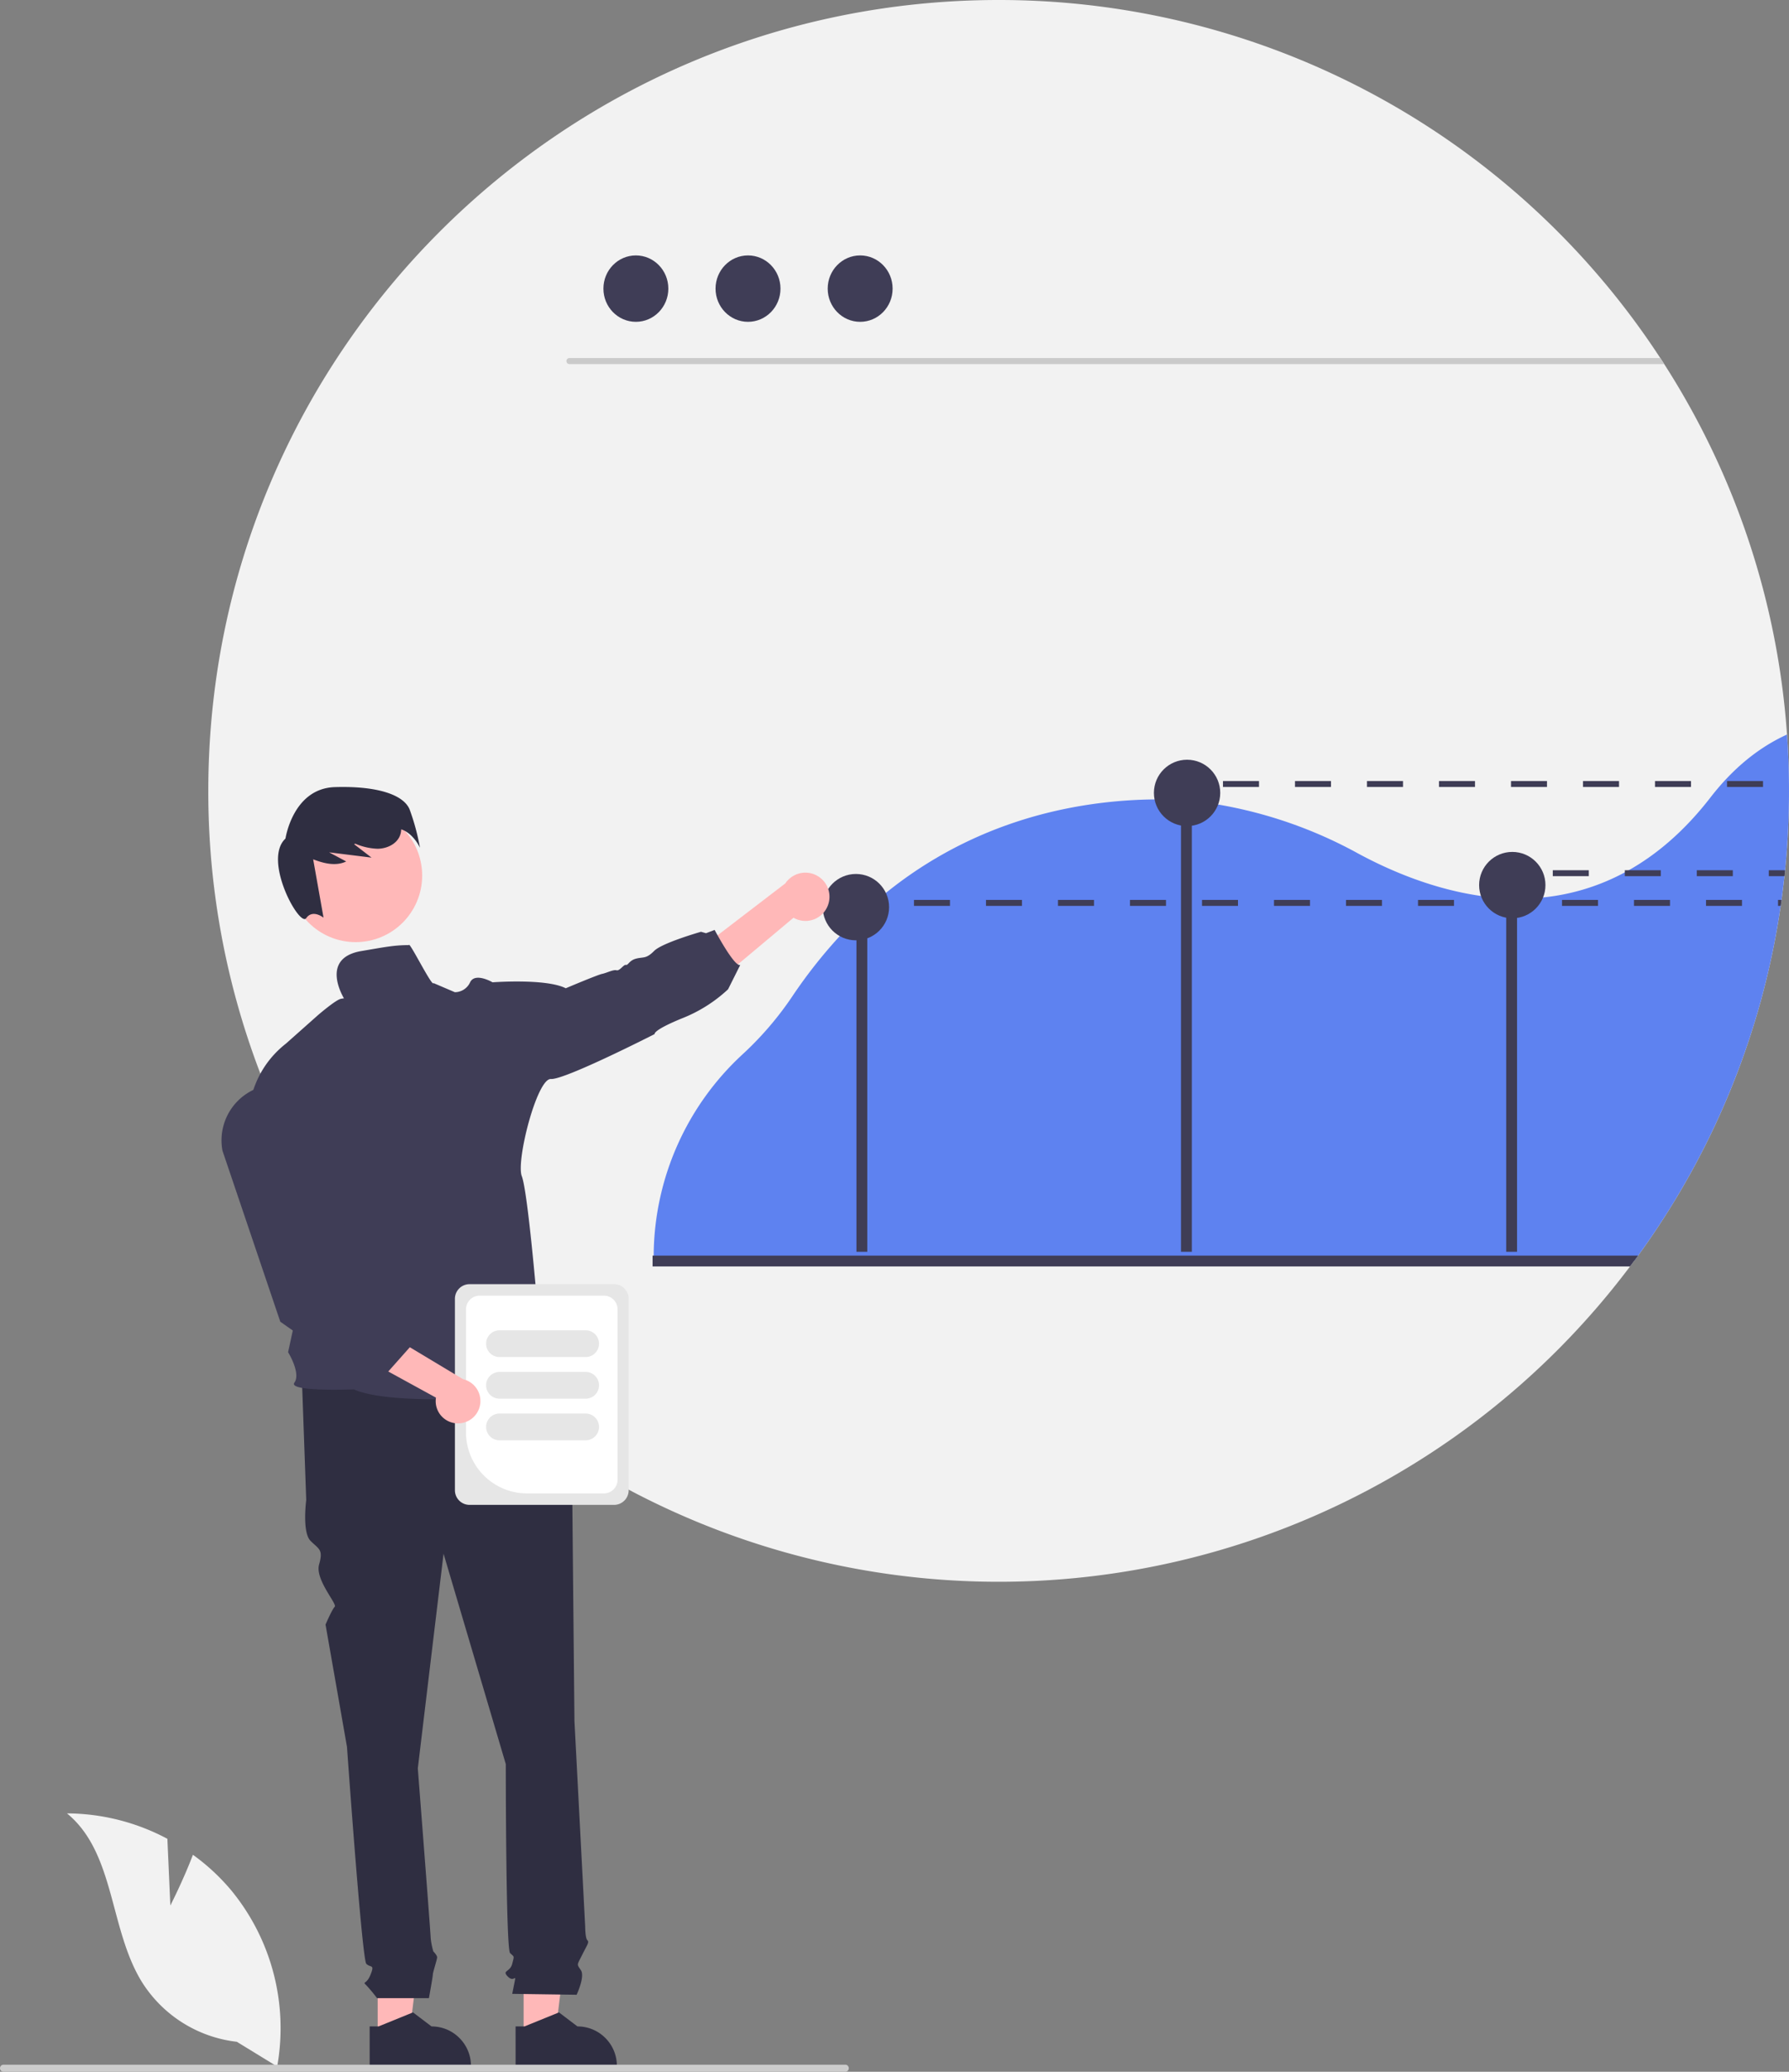
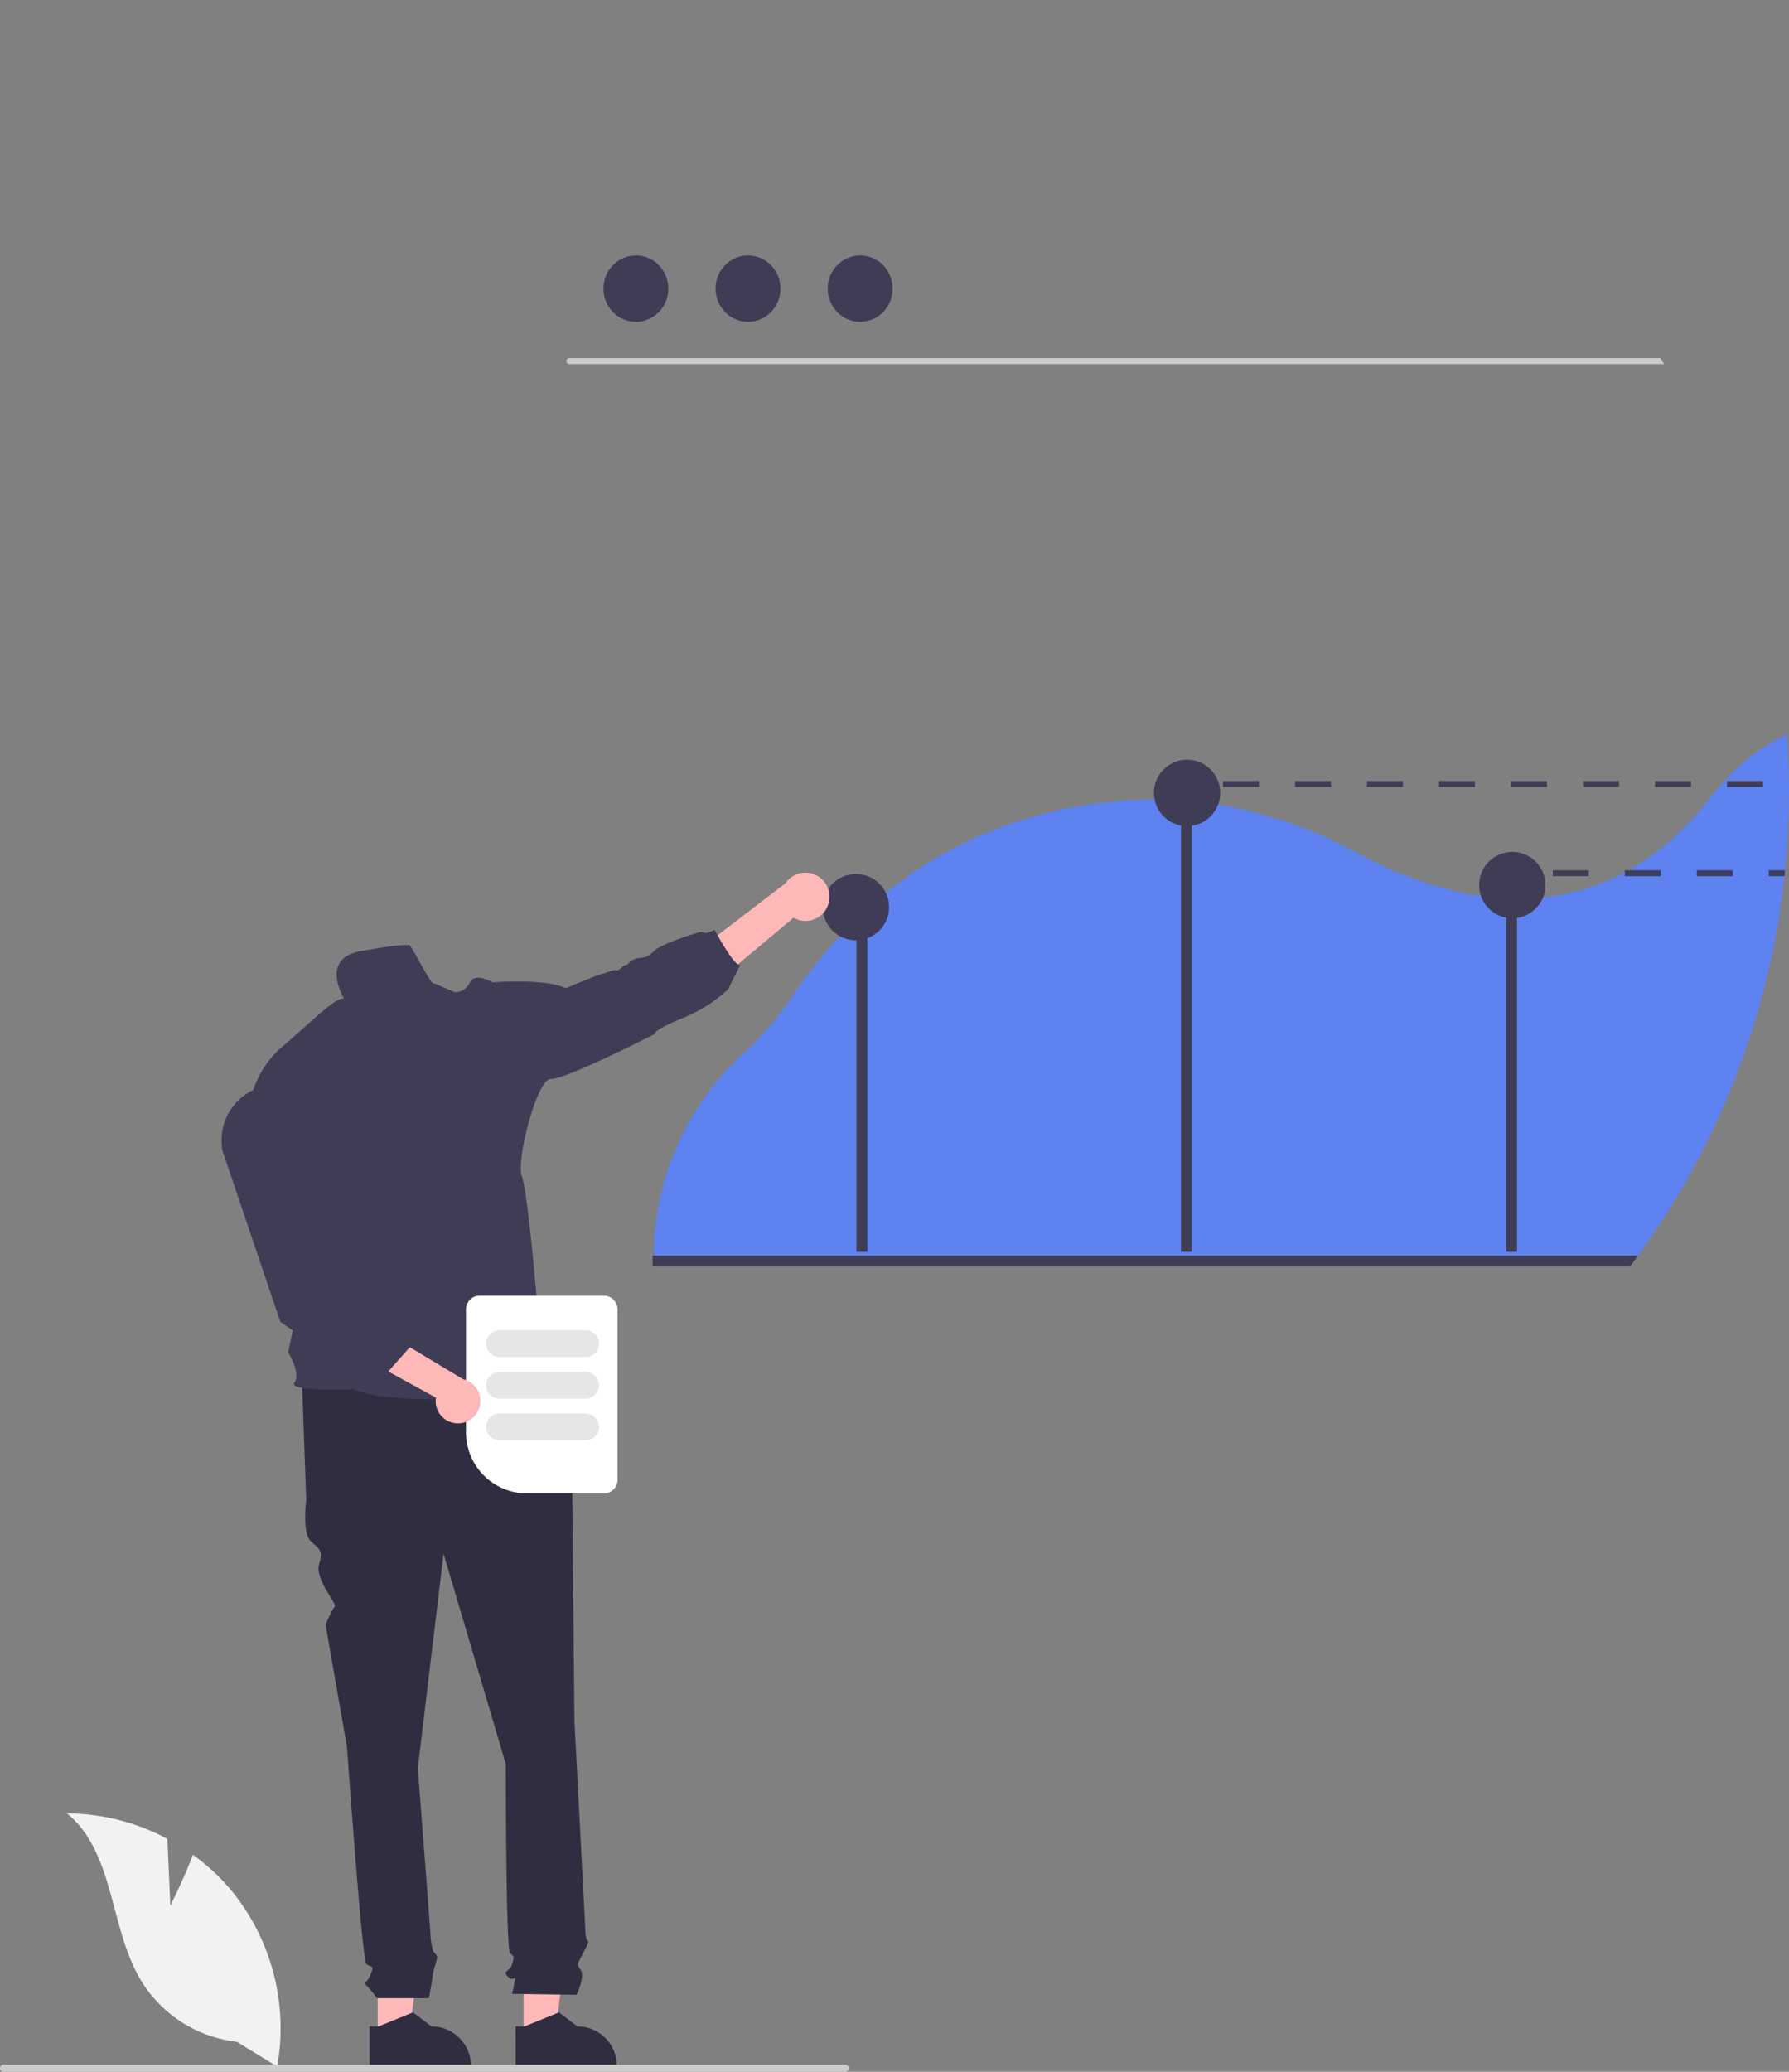
<svg xmlns="http://www.w3.org/2000/svg" width="602.107" height="696.919" viewBox="0 0 602.107 696.919" role="img">
  <rect x="0" y="0" width="602.107" height="696.919" fill="#808080" stroke="none" />
-   <path d="M901.053,367.541q0,2.97-.07,5.93c-.02,1.29-.06,2.58-.11,3.87-.01.37-.02.73-.04,1.1q-.045,1.065-.09,2.1-.33,6.915-1.02,13.73c-.02.22-.04.44-.06.65-.05.45-.09.9-.15,1.35-.14,1.35-.29,2.7-.46,4.03-.11.9-.22,1.79-.34,2.69-.06.43-.12.86-.17,1.28-.07.47-.13.93-.2,1.39-.03.2-.06.4-.09.61-.1.68-.2,1.37-.31,2.05-.13.89-.27,1.77-.42,2.66q-.21,1.32-.45,2.64c-.15.88-.31,1.76-.47,2.64-.16.89-.33,1.77-.5,2.65q-1.29,6.54-2.88,12.97-.63,2.505-1.29,5-1.095,4.05-2.31,8.06c-.23.74-.46,1.48-.69,2.21-.26.84-.53,1.68-.8,2.51-.27.84-.54,1.67-.82,2.5-.28.83-.56,1.66-.85,2.49-.28.82-.57,1.65-.87,2.47-.29.83-.59,1.65-.89,2.47-.31.82-.61,1.64-.92,2.45q-.93,2.46-1.91,4.87c-.32.81-.65,1.62-.99,2.42q-1.995,4.83-4.18,9.55c-.32.7-.64,1.4-.97,2.09-.22.46-.43.91-.65,1.37-.37.76-.73,1.51-1.1,2.26-.37.76-.75,1.53-1.14,2.3q-1.155,2.28-2.35,4.55c-.79,1.51-1.6,3.02-2.43,4.51s-1.67,2.98-2.52,4.45c-.43.74-.86,1.48-1.29,2.21q-2.595,4.395-5.36,8.69-2.745,4.275-5.67,8.45c-.97,1.39-1.96,2.78-2.96,4.15-.4.55-.8,1.09-1.2,1.63-.49.68-1,1.35-1.51,2.02a265.809,265.809,0,0,1-382.97,44.18q-4.38-3.66-8.6-7.5a267.376,267.376,0,0,1-46.71-55.98c-1.61-2.59-3.19-5.21-4.71-7.85a264.766,264.766,0,0,1-35.51-132.87c0-146.91,119.09-266,266-266a265.777,265.777,0,0,1,222.68,120.44c.44.67.88,1.35,1.32,2.03a264.422,264.422,0,0,1,41.33,124.62Q901.058,357.991,901.053,367.541Z" transform="translate(-298.947 -101.541)" fill="#f2f2f2" />
  <path d="M859.053,224.011h-368.45a1.015,1.015,0,0,1,0-2.03h367.13C858.173,222.651,858.613,223.331,859.053,224.011Z" transform="translate(-298.947 -101.541)" fill="#cacaca" />
  <ellipse cx="214.01" cy="97.09" rx="10.925" ry="11.169" fill="#3f3d56" />
  <ellipse cx="251.753" cy="97.09" rx="10.925" ry="11.169" fill="#3f3d56" />
  <ellipse cx="289.495" cy="97.09" rx="10.925" ry="11.169" fill="#3f3d56" />
  <path d="M900.383,348.631c-9.61,4.37-18.22,11.43-25.74,21.14-8.69,11.23-18,19.14-27.51,24.5-.45.25-.89.49-1.34.73a73.528,73.528,0,0,1-27.51,8.43,83.499,83.499,0,0,1-8.76.42c-1.22-.01-2.44-.04-3.65-.1-2.87-.14-5.71-.42-8.5-.82-16.02-2.28-30.51-8.44-41.24-14.23a150.088,150.088,0,0,0-47.21-16.52q-4.44-.735-8.86-1.15c-1.22-.12-2.43-.21-3.64-.29q-4.455-.3-8.9-.28c-1.52.01-3.03.04-4.55.1-25.54,1-58.85,8.28-88.72,33.71-.4.34-.79.68-1.19,1.02-.37.32-.74.65-1.11.98a149.143,149.143,0,0,0-13.34,13.47,169.09,169.09,0,0,0-13.2,17.25,110.056,110.056,0,0,1-16.64,19.3,92.677,92.677,0,0,0-29.82,67.12v.5c-.01.54-.01,1.09-.01,1.63h330.13c.4-.54.8-1.08,1.19-1.63,1-1.37,1.99-2.76,2.96-4.15q2.925-4.17,5.67-8.45,2.775-4.29,5.36-8.69c.43-.73.86-1.47,1.29-2.21.85-1.47,1.69-2.96,2.52-4.45s1.64-3,2.43-4.51q1.2-2.265,2.35-4.55c.39-.77.77-1.54,1.14-2.3.37-.75.73-1.5,1.1-2.26.22-.46.43-.91.65-1.37.33-.69.65-1.39.97-2.09q2.19-4.725,4.18-9.55c.34-.8.67-1.61.99-2.42q.975-2.415,1.91-4.87c.31-.81.61-1.63.92-2.45.3-.82.6-1.64.89-2.47.3-.82.59-1.65.87-2.47.29-.83.57-1.66.85-2.49.28-.83.55-1.66.82-2.5.27-.83.54-1.67.8-2.51.23-.73.46-1.47.69-2.21q1.215-4.005,2.31-8.06.66-2.49,1.29-5,1.59-6.42,2.88-12.97c.17-.88.34-1.76.5-2.65.16-.88.32-1.76.47-2.64q.24-1.32.45-2.64c.15-.89.29-1.77.42-2.66.11-.68.21-1.37.31-2.05.03-.21.06-.41.09-.61.07-.47.13-.93.19-1.39.06-.43.12-.86.18-1.28.12-.9.23-1.79.34-2.69.17-1.33.32-2.68.46-4.03h.01c.04-.45.09-.9.14-1.35.02-.21.04-.43.06-.65q.69-6.81,1.02-13.73.045-1.035.09-2.1c.02-.37.03-.73.04-1.1.05-1.29.09-2.58.11-3.87q.075-2.955.07-5.93Q901.053,358.001,900.383,348.631Z" transform="translate(-298.947 -101.541)" fill="#5E82F0" />
  <rect x="288.244" y="314.155" width="3.648" height="106.939" fill="#3f3d56" />
  <rect x="397.473" y="264.211" width="3.648" height="156.883" fill="#3f3d56" />
  <rect x="506.927" y="297.047" width="3.648" height="124.047" fill="#3f3d56" />
  <circle cx="399.522" cy="266.726" r="11.161" fill="#3f3d56" />
  <circle cx="508.976" cy="297.737" r="11.161" fill="#3f3d56" />
  <circle cx="288.069" cy="305.155" r="11.161" fill="#3f3d56" />
  <path d="M850.263,523.911c-.4.55-.8,1.09-1.2,1.63-.49.68-1,1.35-1.51,2.02h-328.97v-3.65Z" transform="translate(-298.947 -101.541)" fill="#3f3d56" />
  <polygon points="127.115 685.125 137.686 685.125 142.715 644.349 127.113 644.35 127.115 685.125" fill="#ffb8b8" />
  <path d="M453.563,787.101a13.14,13.14,0,0,0-4.3-2.89,13.412,13.412,0,0,0-5.08-1l-6.23-4.72-.33.13-11.28,4.59h-2.98v13.7h34.09v-.43A13.16,13.16,0,0,0,453.563,787.101Z" transform="translate(-298.947 -101.541)" fill="#2f2e41" />
  <polygon points="176.228 685.125 186.799 685.125 191.828 644.349 176.226 644.35 176.228 685.125" fill="#ffb8b8" />
  <path d="M502.683,787.101a13.077,13.077,0,0,0-4.31-2.89,13.336,13.336,0,0,0-5.08-1l-6.22-4.72-.34.14-11.28,4.58h-2.98l.01,13.7h34.08v-.43A13.192,13.192,0,0,0,502.683,787.101Z" transform="translate(-298.947 -101.541)" fill="#2f2e41" />
  <path d="M483.625,563.522,400.566,565.689l1.444,40.446s-1.444,10.834,1.444,13.723,4.333,2.889,2.889,7.945,6.187,13.313,5.26,14.24-3.094,5.983-3.094,5.983l7.222,41.168s5.056,71.503,6.5,72.947,2.889,0,1.444,3.611-2.889,2.167-1.444,3.611a53.192,53.192,0,0,1,3.611,4.333h17.462s1.317-7.222,1.317-7.945,1.444-5.056,1.444-5.778-1.277-1.999-1.277-1.999a23.761,23.761,0,0,1-.89-4.501c0-1.444-4.333-57.058-4.333-57.058l8.667-72.225,20.945,70.78s0,62.113,1.444,63.558,1.444.722.722,3.611-3.611,2.167-1.444,4.333,2.889-1.444,2.167,2.167l-.722,3.611,21.667.31s2.889-6.088,1.444-8.255-1.358-1.575.404-5.121,2.485-4.268,1.762-4.99-.722-4.564-.722-4.564l-3.611-69.106s-.722-72.947-.722-75.114a7.204,7.204,0,0,1,.6-3.249v-2.941l-2.767-10.421Z" transform="translate(-298.947 -101.541)" fill="#2f2e41" />
  <path d="M577.621,405.998a8.065,8.065,0,0,1-11.61,4.261l-36.054,30.205-1.959-14.764,35.264-26.995a8.109,8.109,0,0,1,14.359,7.293Z" transform="translate(-298.947 -101.541)" fill="#ffb8b8" />
-   <circle cx="119.696" cy="294.534" r="22.39" fill="#ffb8b8" />
-   <path d="M436.794,373.792c-2.084-4.968-11.017-7.918-25.153-7.474s-16.611,17.301-16.611,17.301c-7.786,7.257,4.784,29.914,6.965,26.79,2.181-3.124,5.842-.171,5.842-.171l-3.489-19.627c3.685,1.418,7.648,2.369,11.114.718l-5.743-3.071,14.278,1.777-5.888-4.53c.143-.047.285-.096.428-.144a20.924,20.924,0,0,0,7.46,1.694c3.002-.022,6.192-1.429,7.45-4.155a6.139,6.139,0,0,0,.533-2.376c4.139,1.344,6.313,6.193,6.313,6.193A76.403,76.403,0,0,0,436.794,373.792Z" transform="translate(-298.947 -101.541)" fill="#2f2e41" />
  <path d="M436.565,419.465c-5,0-8.22.69-16,2-14.36,2.42-5.76,16.065-5.76,16.065s.65-.33-1.11,0-7.76,5.52-7.76,5.52l-10.73,9.53c-16.17,12.69-12.55,32.49-12.55,32.49l23.58,23.73-10.33,47.61s4.39,7.07,2.12,10.24,20,2.26,20,2.26c15.37,6.85,69.52,1.06,69.52,1.06-.75-1.96-8-17.15-8-17.15,3.15-5.44.15-13.3.15-13.3s-3.13-37.18-5.13-42.32,5.12-32.99,9.8-32.69,34.91-15.12,34.91-15.12-.76-1.21,9.22-5.29a48.911,48.911,0,0,0,15.49-9.77l4.1-8.19c-1.97.76-8.62-11.78-8.62-11.78l-2.9,1.105-1.68-.485s-13.11,3.73-15.79,6.45-3.58,1.96-6,2.57-2.72,2.31-3.48,2.12-2.11,2.11-3.17,1.81-3.33.91-4.84,1.21-12.24,4.84-12.24,4.84c-6.64-3.36-24.64-2-24.64-2s-5.89-3.47-7.56,0a5.69,5.69,0,0,1-5.13,3.33l-7.18-3.07C444.438,433.763,436.606,417.887,436.565,419.465Z" transform="translate(-298.947 -101.541)" fill="#3f3d56" />
  <path d="M356.278,742.531l-.998-22.434a72.455,72.455,0,0,0-33.796-8.555c16.231,13.27,14.203,38.851,25.208,56.697a43.582,43.582,0,0,0,31.959,20.14l13.583,8.316A73.03,73.03,0,0,0,376.842,737.516a70.543,70.543,0,0,0-12.964-12.046C360.624,734.048,356.278,742.531,356.278,742.531Z" transform="translate(-298.947 -101.541)" fill="#f2f2f2" />
  <path d="M298.947,797.269a1.186,1.186,0,0,0,1.19,1.19h283.29a1.19,1.19,0,1,0,0-2.38h-283.29A1.187,1.187,0,0,0,298.947,797.269Z" transform="translate(-298.947 -101.541)" fill="#ccc" />
  <rect x="289.494" y="302.729" width="6" height="2" fill="#3f3d56" />
-   <path d="M606.553,404.271v2h12.12v-2Zm24.24,0v2h12.11v-2Zm24.23,0v2h12.12v-2Zm24.23,0v2h12.12v-2Zm24.24,0v2h12.11v-2Zm24.23,0v2h12.12v-2Zm24.23,0v2h12.12v-2Zm24.24,0v2h12.11v-2Zm24.23,0v2h12.12v-2Zm24.23,0v2h12.12v-2Zm24.23,0v2h12.12v-2Zm24.24,0v2h12.11v-2Zm24.23,0v2h.9c.03-.21.06-.41.09-.61.07-.46.13-.92.2-1.39Z" transform="translate(-298.947 -101.541)" fill="#3f3d56" />
  <rect x="393.494" y="262.729" width="6" height="2" fill="#3f3d56" />
  <path d="M710.553,364.271v2h12.12v-2Zm24.24,0v2h12.11v-2Zm24.23,0v2h12.12v-2Zm24.23,0v2h12.12v-2Zm24.24,0v2h12.11v-2Zm24.23,0v2h12.12v-2Zm24.23,0v2h12.12v-2Zm24.24,0v2h12.11v-2Z" transform="translate(-298.947 -101.541)" fill="#3f3d56" />
  <rect x="504.494" y="292.729" width="6" height="2" fill="#3f3d56" />
  <path d="M821.553,394.271v2h12.12v-2Zm24.24,0v2h12.11v-2Zm24.23,0v2h12.12v-2Zm24.23,0v2h5.27c.04-.45.09-.9.14-1.35.02-.21.04-.43.06-.65Z" transform="translate(-298.947 -101.541)" fill="#3f3d56" />
-   <path d="M452.053,602.85V538.44a4.923,4.923,0,0,1,4.917-4.917h48.643a4.923,4.923,0,0,1,4.917,4.917v64.409a4.923,4.923,0,0,1-4.917,4.917H456.97A4.923,4.923,0,0,1,452.053,602.85Z" transform="translate(-298.947 -101.541)" fill="#e6e6e6" />
  <path d="M455.785,583.395V541.987a4.61,4.61,0,0,1,4.605-4.605h41.805a4.61,4.61,0,0,1,4.605,4.605v57.316a4.61,4.61,0,0,1-4.605,4.605H476.297A20.536,20.536,0,0,1,455.785,583.395Z" transform="translate(-298.947 -101.541)" fill="#fff" />
  <path d="M462.553,553.541a4.505,4.505,0,0,1,4.5-4.5h29a4.5,4.5,0,1,1,0,9h-29A4.505,4.505,0,0,1,462.553,553.541Z" transform="translate(-298.947 -101.541)" fill="#e6e6e6" />
  <path d="M462.553,567.541a4.505,4.505,0,0,1,4.5-4.5h29a4.5,4.5,0,1,1,0,9h-29A4.505,4.505,0,0,1,462.553,567.541Z" transform="translate(-298.947 -101.541)" fill="#e6e6e6" />
  <path d="M462.553,581.541a4.505,4.505,0,0,1,4.5-4.5h29a4.5,4.5,0,1,1,0,9h-29A4.505,4.505,0,0,1,462.553,581.541Z" transform="translate(-298.947 -101.541)" fill="#e6e6e6" />
  <path d="M453.202,580.349a7.483,7.483,0,0,1-7.528-8.659l-41.53-22.739,12.155-6.574,38.486,23.114a7.524,7.524,0,0,1-1.582,14.858Z" transform="translate(-298.947 -101.541)" fill="#ffb8b8" />
  <path d="M429.053,563.541l-14.727-2.616-5.273-4.384-3.546-1.806-12.223-8.579-.036-.108-19.421-57.41a18.804,18.804,0,0,1,13.915-21.737h0a18.784,18.784,0,0,1,23.168,15.86l6.25,49.203,10.361,10.7,4.533.878,1.043,4.881,3.957,6.119Z" transform="translate(-298.947 -101.541)" fill="#3f3d56" />
</svg>